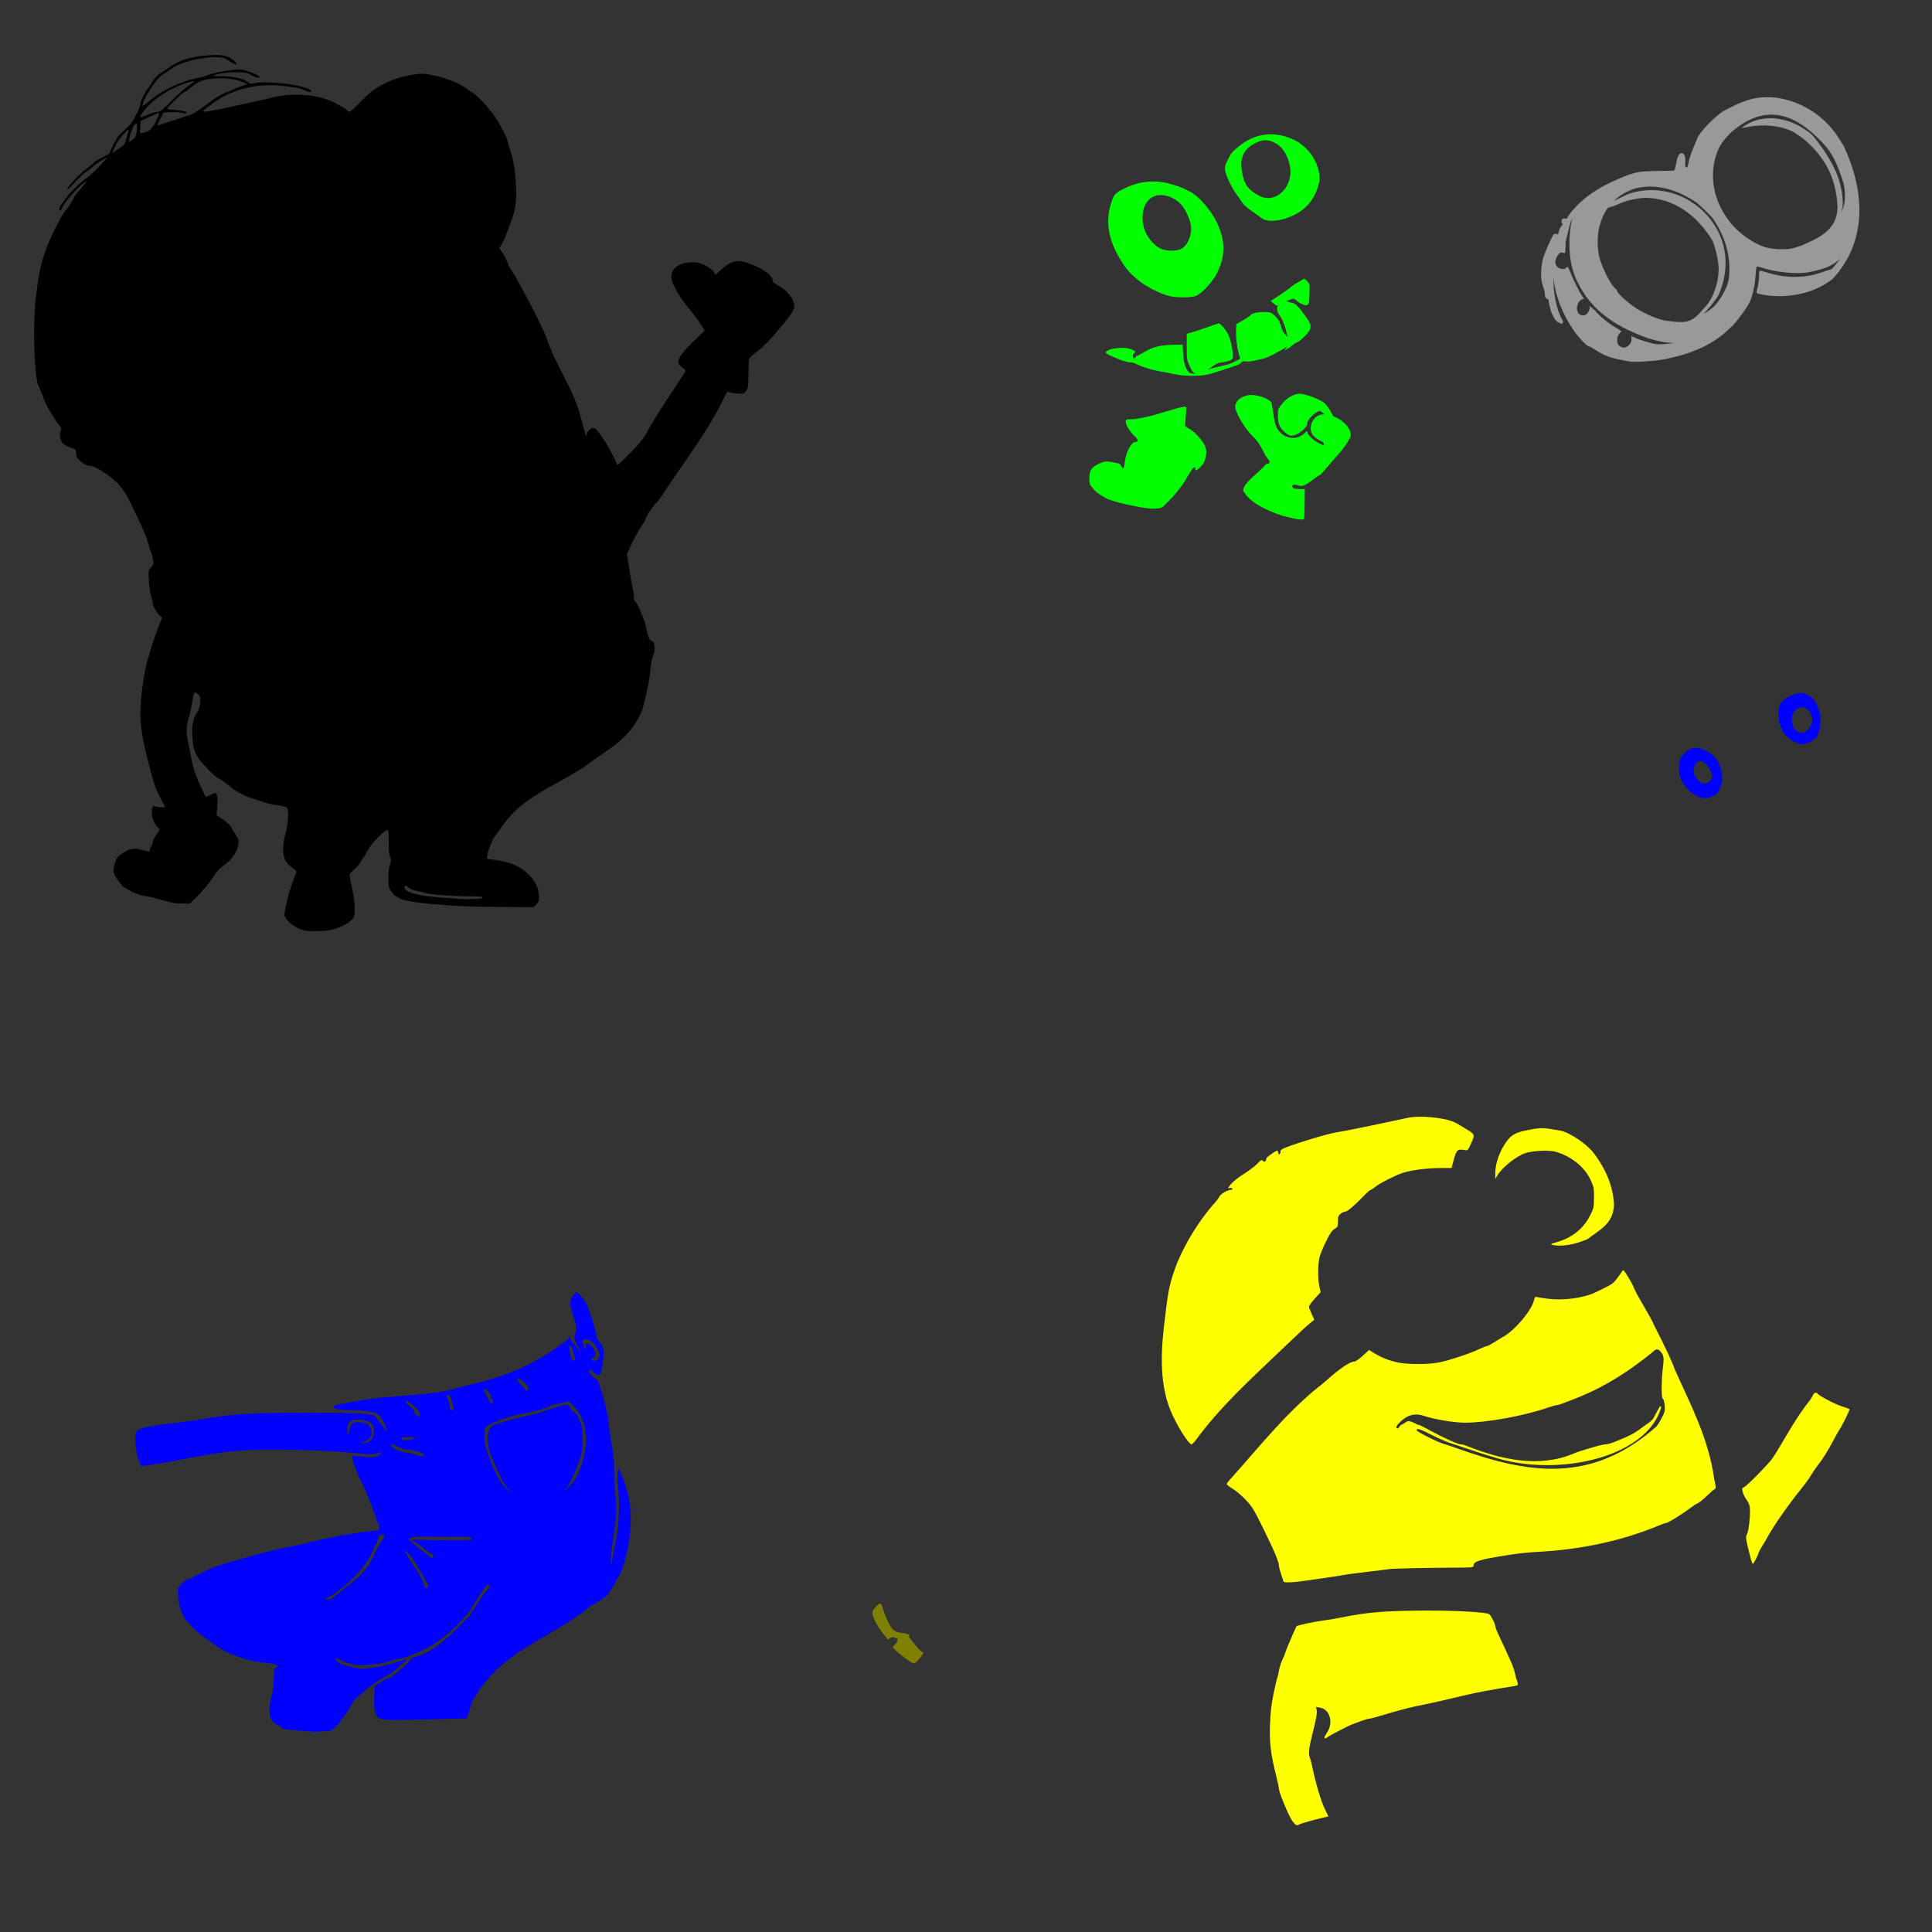
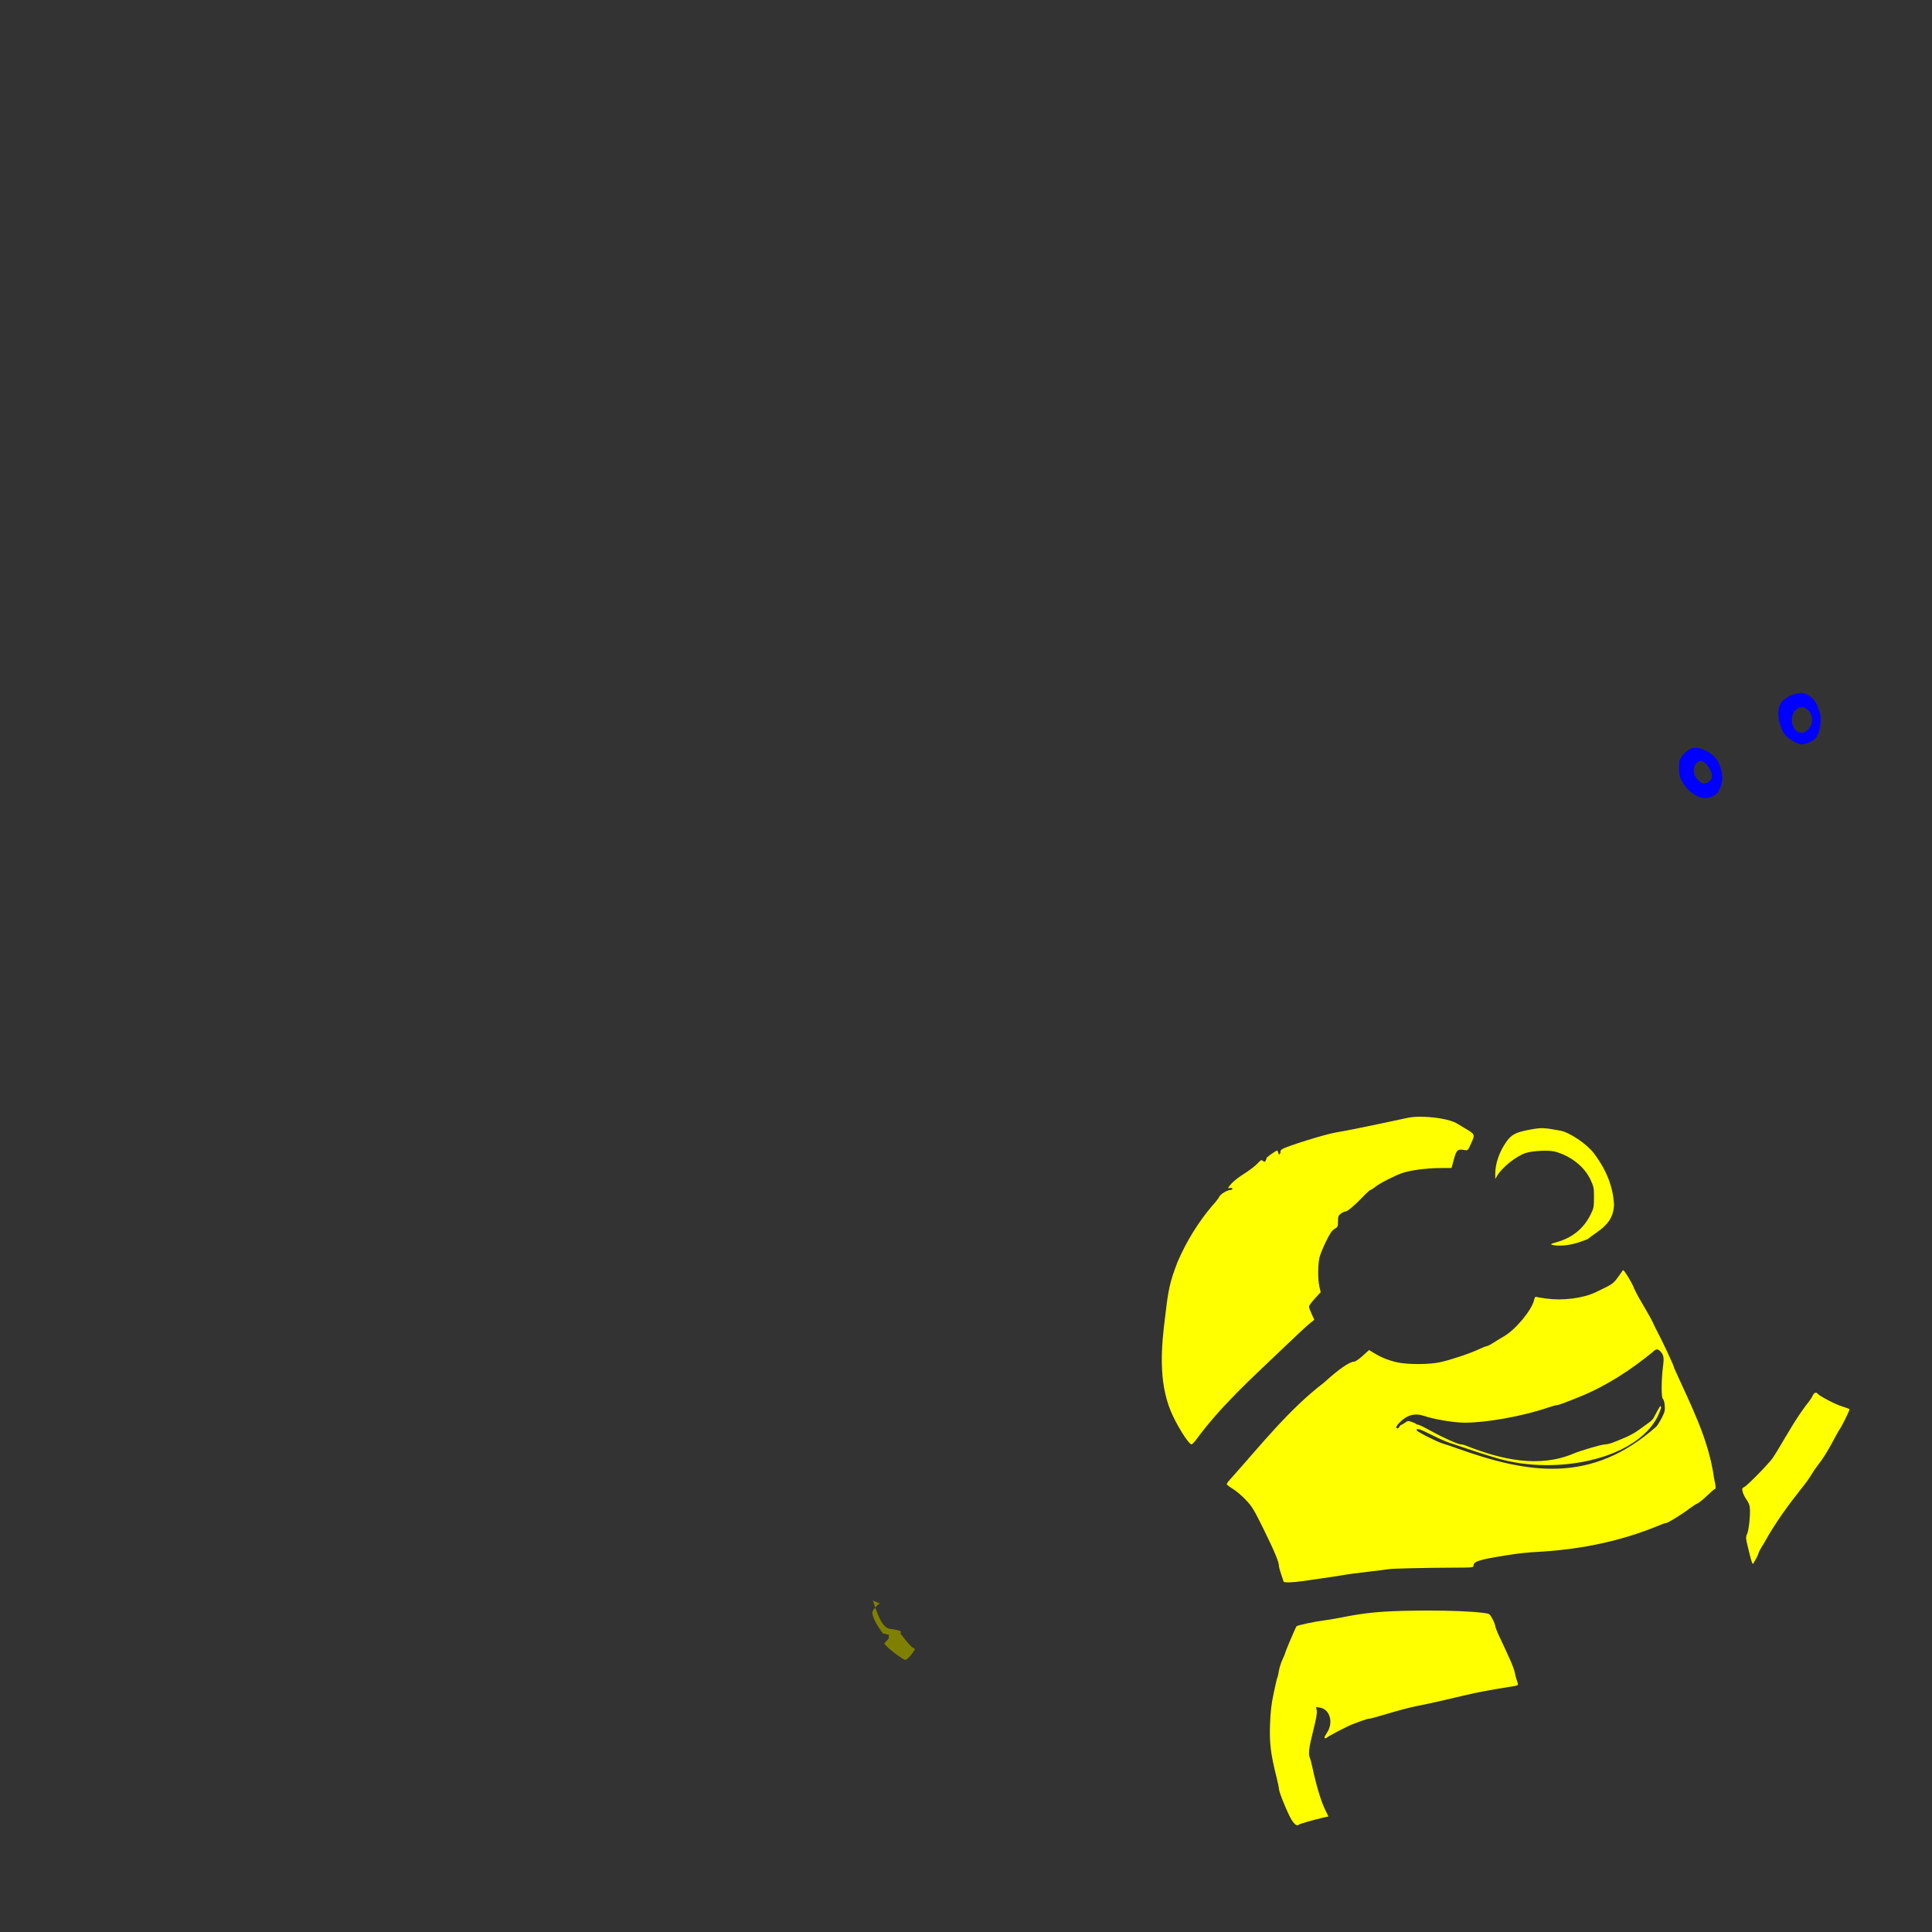
<svg xmlns="http://www.w3.org/2000/svg" xmlns:ns1="http://www.inkscape.org/namespaces/inkscape" xmlns:ns2="http://sodipodi.sourceforge.net/DTD/sodipodi-0.dtd" width="1080" height="1080" id="svg2" version="1.1" ns1:version="0.47 r22583" ns2:docname="Minion2.svg">
  <rect width="100%" height="100%" fill="#333333" stroke="none" />
  <defs id="defs4">
    <ns1:perspective ns2:type="inkscape:persp3d" ns1:vp_x="0 : 526.18109 : 1" ns1:vp_y="0 : 1000 : 0" ns1:vp_z="744.09448 : 526.18109 : 1" ns1:persp3d-origin="372.04724 : 350.78739 : 1" id="perspective10" />
    <ns1:perspective id="perspective2820" ns1:persp3d-origin="0.5 : 0.33333333 : 1" ns1:vp_z="1 : 0.5 : 1" ns1:vp_y="0 : 1000 : 0" ns1:vp_x="0 : 0.5 : 1" ns2:type="inkscape:persp3d" />
    <ns1:perspective id="perspective2984" ns1:persp3d-origin="0.5 : 0.33333333 : 1" ns1:vp_z="1 : 0.5 : 1" ns1:vp_y="0 : 1000 : 0" ns1:vp_x="0 : 0.5 : 1" ns2:type="inkscape:persp3d" />
    <ns1:perspective id="perspective3026" ns1:persp3d-origin="0.5 : 0.33333333 : 1" ns1:vp_z="1 : 0.5 : 1" ns1:vp_y="0 : 1000 : 0" ns1:vp_x="0 : 0.5 : 1" ns2:type="inkscape:persp3d" />
    <ns1:perspective id="perspective3050" ns1:persp3d-origin="0.5 : 0.33333333 : 1" ns1:vp_z="1 : 0.5 : 1" ns1:vp_y="0 : 1000 : 0" ns1:vp_x="0 : 0.5 : 1" ns2:type="inkscape:persp3d" />
    <ns1:perspective id="perspective3966" ns1:persp3d-origin="0.5 : 0.33333333 : 1" ns1:vp_z="1 : 0.5 : 1" ns1:vp_y="0 : 1000 : 0" ns1:vp_x="0 : 0.5 : 1" ns2:type="inkscape:persp3d" />
    <ns1:perspective id="perspective3999" ns1:persp3d-origin="0.5 : 0.33333333 : 1" ns1:vp_z="1 : 0.5 : 1" ns1:vp_y="0 : 1000 : 0" ns1:vp_x="0 : 0.5 : 1" ns2:type="inkscape:persp3d" />
    <ns1:perspective id="perspective4148" ns1:persp3d-origin="0.5 : 0.33333333 : 1" ns1:vp_z="1 : 0.5 : 1" ns1:vp_y="0 : 1000 : 0" ns1:vp_x="0 : 0.5 : 1" ns2:type="inkscape:persp3d" />
    <ns1:perspective id="perspective4908" ns1:persp3d-origin="0.5 : 0.33333333 : 1" ns1:vp_z="1 : 0.5 : 1" ns1:vp_y="0 : 1000 : 0" ns1:vp_x="0 : 0.5 : 1" ns2:type="inkscape:persp3d" />
    <ns1:perspective id="perspective4908-9" ns1:persp3d-origin="0.5 : 0.33333333 : 1" ns1:vp_z="1 : 0.5 : 1" ns1:vp_y="0 : 1000 : 0" ns1:vp_x="0 : 0.5 : 1" ns2:type="inkscape:persp3d" />
    <ns1:perspective id="perspective4941" ns1:persp3d-origin="0.5 : 0.33333333 : 1" ns1:vp_z="1 : 0.5 : 1" ns1:vp_y="0 : 1000 : 0" ns1:vp_x="0 : 0.5 : 1" ns2:type="inkscape:persp3d" />
    <ns1:perspective id="perspective4963" ns1:persp3d-origin="0.5 : 0.33333333 : 1" ns1:vp_z="1 : 0.5 : 1" ns1:vp_y="0 : 1000 : 0" ns1:vp_x="0 : 0.5 : 1" ns2:type="inkscape:persp3d" />
    <ns1:perspective id="perspective4985" ns1:persp3d-origin="0.5 : 0.33333333 : 1" ns1:vp_z="1 : 0.5 : 1" ns1:vp_y="0 : 1000 : 0" ns1:vp_x="0 : 0.5 : 1" ns2:type="inkscape:persp3d" />
    <ns1:perspective id="perspective4985-2" ns1:persp3d-origin="0.5 : 0.33333333 : 1" ns1:vp_z="1 : 0.5 : 1" ns1:vp_y="0 : 1000 : 0" ns1:vp_x="0 : 0.5 : 1" ns2:type="inkscape:persp3d" />
    <ns1:perspective id="perspective4985-4" ns1:persp3d-origin="0.5 : 0.33333333 : 1" ns1:vp_z="1 : 0.5 : 1" ns1:vp_y="0 : 1000 : 0" ns1:vp_x="0 : 0.5 : 1" ns2:type="inkscape:persp3d" />
    <ns1:perspective id="perspective4985-5" ns1:persp3d-origin="0.5 : 0.33333333 : 1" ns1:vp_z="1 : 0.5 : 1" ns1:vp_y="0 : 1000 : 0" ns1:vp_x="0 : 0.5 : 1" ns2:type="inkscape:persp3d" />
    <ns1:perspective id="perspective5159" ns1:persp3d-origin="0.5 : 0.33333333 : 1" ns1:vp_z="1 : 0.5 : 1" ns1:vp_y="0 : 1000 : 0" ns1:vp_x="0 : 0.5 : 1" ns2:type="inkscape:persp3d" />
    <ns1:perspective id="perspective5177" ns1:persp3d-origin="0.5 : 0.33333333 : 1" ns1:vp_z="1 : 0.5 : 1" ns1:vp_y="0 : 1000 : 0" ns1:vp_x="0 : 0.5 : 1" ns2:type="inkscape:persp3d" />
    <ns1:perspective id="perspective5657" ns1:persp3d-origin="0.5 : 0.33333333 : 1" ns1:vp_z="1 : 0.5 : 1" ns1:vp_y="0 : 1000 : 0" ns1:vp_x="0 : 0.5 : 1" ns2:type="inkscape:persp3d" />
    <ns1:perspective id="perspective5680" ns1:persp3d-origin="0.5 : 0.33333333 : 1" ns1:vp_z="1 : 0.5 : 1" ns1:vp_y="0 : 1000 : 0" ns1:vp_x="0 : 0.5 : 1" ns2:type="inkscape:persp3d" />
    <ns1:perspective id="perspective5694" ns1:persp3d-origin="0.5 : 0.33333333 : 1" ns1:vp_z="1 : 0.5 : 1" ns1:vp_y="0 : 1000 : 0" ns1:vp_x="0 : 0.5 : 1" ns2:type="inkscape:persp3d" />
    <ns1:perspective id="perspective5708" ns1:persp3d-origin="0.5 : 0.33333333 : 1" ns1:vp_z="1 : 0.5 : 1" ns1:vp_y="0 : 1000 : 0" ns1:vp_x="0 : 0.5 : 1" ns2:type="inkscape:persp3d" />
    <ns1:perspective id="perspective5729" ns1:persp3d-origin="0.5 : 0.33333333 : 1" ns1:vp_z="1 : 0.5 : 1" ns1:vp_y="0 : 1000 : 0" ns1:vp_x="0 : 0.5 : 1" ns2:type="inkscape:persp3d" />
    <ns1:perspective id="perspective5775" ns1:persp3d-origin="0.5 : 0.33333333 : 1" ns1:vp_z="1 : 0.5 : 1" ns1:vp_y="0 : 1000 : 0" ns1:vp_x="0 : 0.5 : 1" ns2:type="inkscape:persp3d" />
    <ns1:perspective id="perspective6015" ns1:persp3d-origin="0.5 : 0.33333333 : 1" ns1:vp_z="1 : 0.5 : 1" ns1:vp_y="0 : 1000 : 0" ns1:vp_x="0 : 0.5 : 1" ns2:type="inkscape:persp3d" />
    <ns1:perspective id="perspective6158" ns1:persp3d-origin="0.5 : 0.33333333 : 1" ns1:vp_z="1 : 0.5 : 1" ns1:vp_y="0 : 1000 : 0" ns1:vp_x="0 : 0.5 : 1" ns2:type="inkscape:persp3d" />
    <ns1:perspective id="perspective6172" ns1:persp3d-origin="0.5 : 0.33333333 : 1" ns1:vp_z="1 : 0.5 : 1" ns1:vp_y="0 : 1000 : 0" ns1:vp_x="0 : 0.5 : 1" ns2:type="inkscape:persp3d" />
  </defs>
  <ns2:namedview id="base" pagecolor="#ffffff" bordercolor="#666666" borderopacity="1.0" ns1:pageopacity="0.0" ns1:pageshadow="2" ns1:zoom="0.24650528" ns1:cx="879.61748" ns1:cy="-27.389961" ns1:document-units="px" ns1:current-layer="layer1" showgrid="false" units="in" ns1:window-width="1280" ns1:window-height="1005" ns1:window-x="-4" ns1:window-y="-4" ns1:window-maximized="1" />
  <g ns1:label="Layer 1" ns1:groupmode="layer" id="layer1" transform="translate(0,27.638)">
-     <path style="fill:#000000" d="m 121.313,3.131 c -1.394,-0.011 -3.014,0.059 -4.935,0.181 -9.513,0.605 -16.554,2.828 -22.29,7.05 -1.918,1.412 -3.68,2.567 -3.905,2.567 -0.584,0 -4.791,4.191 -4.791,4.772 0,0.267 -1.066,1.925 -2.368,3.688 -2.718,3.68 -4.304,7.026 -4.899,10.34 -0.228,1.273 -0.908,3.006 -1.5,3.851 -0.593,0.845 -1.522,2.583 -2.079,3.851 -0.623,1.418 -2.519,3.572 -4.935,5.622 -3.362,2.853 -4.264,4.057 -6.273,8.334 l -2.35,4.989 -4.284,2.205 c -2.356,1.213 -4.284,2.414 -4.284,2.657 0,0.243 -1.757,1.747 -3.905,3.344 -4.184,3.112 -11.534,10.936 -10.883,11.588 0.217,0.217 2.369,-1.763 4.772,-4.393 2.404,-2.63 5.056,-5.129 5.893,-5.568 0.837,-0.439 2.482,-1.668 3.67,-2.73 1.188,-1.061 3.531,-2.685 5.206,-3.616 l 3.055,-1.699 -2.549,2.856 c -4.089,4.568 -6.494,6.835 -9.888,9.346 -1.75,1.295 -3.832,3.033 -4.628,3.869 -0.795,0.835 -1.931,1.966 -2.513,2.513 -2.016,1.892 -6.713,8.059 -7.285,9.563 -0.865,2.276 0.328,2.477 1.392,0.235 1.804,-3.801 8.273,-11.071 13.269,-14.896 1.265,-0.968 -1.935,3.336 -4.736,6.363 -1.022,1.105 -1.862,2.29 -1.862,2.621 0,0.652 -3.951,6.745 -4.7,7.249 -1.045,0.704 -6.296,10.585 -9.057,17.047 -4.311,10.091 -5.925,16.843 -7.629,31.817 -1.855,16.305 -0.831,46.329 1.699,49.75 0.235,0.318 1.151,2.531 2.043,4.917 1.673,4.477 2.491,6.14 4.935,10.142 2.382,3.899 2.525,4.113 4.212,6.237 1.401,1.764 1.544,2.232 0.958,3.326 -0.806,1.506 -0.394,4.754 0.85,6.653 0.514,0.784 2.337,1.885 4.357,2.621 3.39,1.236 3.489,1.316 3.489,3.381 0,1.695 0.434,2.537 2.169,4.194 2.02,1.929 2.913,2.309 7.303,3.182 2.236,0.444 9.471,5.306 12.98,8.713 2.951,2.866 5.94,7.242 8.008,11.714 0.662,1.432 2.891,6.117 4.953,10.413 2.062,4.295 4.234,9.632 4.809,11.859 0.575,2.227 1.233,4.31 1.464,4.628 0.231,0.318 0.721,2.098 1.103,3.959 0.682,3.325 0.674,3.416 -0.886,5.044 -1.575,1.644 -1.583,1.702 -1.247,7.629 0.186,3.285 0.735,7.131 1.229,8.551 0.494,1.42 0.899,3.119 0.904,3.76 0.012,1.676 2.171,5.556 3.869,6.978 l 1.446,1.229 -1.989,4.845 c -1.098,2.671 -2.818,7.596 -3.814,10.937 -0.997,3.341 -2.056,6.855 -2.35,7.81 -2.049,6.651 -4.085,21.787 -4.086,30.37 -1.1e-4,6.793 1.593,16.204 4.628,27.478 0.685,2.545 1.612,6.037 2.061,7.755 1.261,4.83 3,9.174 5.188,12.907 1.099,1.875 2.007,3.528 2.007,3.67 0,0.497 -4.926,0.236 -5.785,-0.307 -1.076,-0.68 -1.642,0.512 -1.699,3.616 -0.049,2.634 0.99,5.296 3.019,7.701 l 1.5,1.772 -1.989,2.802 c -1.096,1.542 -1.989,3.371 -1.989,4.049 0,0.679 -0.383,1.732 -0.85,2.35 -0.467,0.618 -0.858,1.576 -0.868,2.133 -0.01,0.557 -0.083,1.018 -0.163,1.012 -0.08,-0.006 -1.576,-0.398 -3.326,-0.868 -5.581,-1.498 -7.75,-1.104 -12.564,2.314 -1.929,1.369 -2.621,2.358 -3.326,4.718 -1.129,3.782 -1.109,5.018 0.072,7.303 1.137,2.199 4.87,6.779 5.532,6.779 0.257,0 1.453,0.616 2.639,1.356 2.42,1.509 7.493,3.272 9.4,3.272 0.69,0 3.374,0.607 5.966,1.356 7.882,2.278 10.055,2.694 14.263,2.694 l 4.049,0 3.905,-3.851 c 3.596,-3.549 7.732,-8.744 10.63,-13.341 0.646,-1.025 2.774,-3.005 4.736,-4.411 4.177,-2.993 7.333,-7.698 7.773,-11.606 0.249,-2.212 0.011,-2.954 -1.808,-5.694 -1.151,-1.735 -2.097,-3.349 -2.097,-3.579 0,-0.731 -3.107,-3.55 -5.731,-5.206 l -2.531,-1.591 0.398,-5.152 c 0.396,-5.241 -0.185,-7.85 -1.591,-7.267 -0.373,0.155 -1.617,0.694 -2.784,1.193 l -2.133,0.904 -2.007,-4.194 c -3.046,-6.348 -5.046,-11.765 -5.586,-15.077 -0.268,-1.643 -1.156,-6.141 -1.97,-9.997 -1.585,-7.501 -1.53,-9.338 0.488,-16.414 0.499,-1.75 1.163,-4.874 1.482,-6.942 0.981,-6.344 1.302,-6.761 3.507,-4.556 1.029,1.029 1.195,1.741 0.994,4.519 -0.153,2.119 -0.682,3.909 -1.464,5.007 -2.35,3.3 -3.217,7.273 -2.929,13.396 0.29,6.161 1.201,9.341 3.724,13.052 1.792,2.636 9.969,10.81 10.81,10.81 0.576,0 6.121,3.863 7.032,4.899 1.251,1.422 7.964,5.15 10.557,5.857 1.507,0.411 4.57,1.423 6.797,2.242 2.227,0.819 6.132,1.735 8.677,2.043 3.283,0.397 4.851,0.866 5.387,1.591 1.085,1.466 0.566,9.266 -0.958,14.607 -1.597,5.595 -1.654,11.418 -0.145,14.336 1.12,2.166 2.22,3.301 4.935,5.08 1.781,1.167 1.785,1.373 0.343,4.538 -2.37,5.202 -6.056,19.515 -5.55,21.53 0.802,3.195 6.276,7.25 11.317,8.388 1.114,0.251 4.758,0.363 8.099,0.253 4.68,-0.154 6.972,-0.533 9.997,-1.645 4.58,-1.683 8.034,-3.915 9.093,-5.893 1.135,-2.122 0.9,-8.57 -0.56,-15.348 -0.72,-3.341 -1.442,-6.736 -1.591,-7.556 -0.221,-1.217 0.267,-1.967 2.603,-4.067 1.574,-1.415 3.32,-3.486 3.887,-4.592 0.567,-1.106 1.219,-2.137 1.446,-2.296 0.227,-0.159 1.293,-1.927 2.368,-3.941 1.193,-2.233 3.386,-5.004 5.64,-7.104 6.093,-5.676 5.875,-5.772 5.875,2.278 0,4.626 0.265,7.528 0.813,8.84 0.711,1.702 0.707,2.218 -0.054,3.977 -0.555,1.281 -0.892,3.973 -0.922,7.34 -0.042,4.853 0.094,5.503 1.537,7.683 0.868,1.312 2.007,2.553 2.549,2.748 0.542,0.195 1.651,0.816 2.459,1.374 1.513,1.046 7.002,2.051 15.601,2.856 15.367,1.439 22.217,1.761 39.644,1.88 l 19.271,0.127 1.428,-1.338 c 1.78,-1.672 2.123,-3.343 1.446,-7.068 -1.293,-7.115 -7.793,-13.592 -16.378,-16.324 -1.591,-0.506 -5.047,-1.246 -7.683,-1.645 l -4.791,-0.723 0.38,-2.657 c 0.369,-2.564 2.709,-8.291 3.959,-9.69 0.338,-0.379 1.197,-1.55 1.916,-2.603 3.901,-5.708 6.754,-9.21 9.78,-12.004 11.937,-10.991 26.017,-15.955 39.319,-25.056 12.31,-9.509 24.023,-14.026 31.003,-30.063 0.55,-1.227 1.414,-4.234 1.934,-6.689 0.521,-2.455 1.332,-6.027 1.79,-7.936 0.457,-1.909 1.042,-5.948 1.302,-8.985 0.259,-3.037 0.898,-6.438 1.428,-7.556 1.699,-3.58 1.075,-8.623 -1.067,-8.623 -0.782,0 -2.258,-4.104 -2.965,-8.225 -0.179,-1.044 -0.556,-2.419 -0.832,-3.055 -0.276,-0.636 -1.32,-3.185 -2.332,-5.676 -1.012,-2.491 -2.202,-4.677 -2.639,-4.845 -0.492,-0.189 -0.801,-1.211 -0.813,-2.694 -0.012,-1.318 -0.403,-3.966 -0.868,-5.875 -0.465,-1.909 -0.996,-4.772 -1.175,-6.363 -0.179,-1.591 -0.715,-4.913 -1.193,-7.376 -0.784,-4.033 -0.779,-4.604 0.036,-5.767 0.498,-0.71 0.904,-1.612 0.904,-2.007 0,-0.998 6.226,-12.351 7.575,-13.811 0.606,-0.657 1.103,-1.588 1.103,-2.061 0,-1.229 4.058,-7.278 6.942,-10.34 1.348,-1.432 2.911,-3.601 3.471,-4.827 11.854,-17.865 25.095,-34.817 34.329,-54.305 0.837,-1.941 1.077,-2.104 2.332,-1.627 0.768,0.292 2.879,0.604 4.7,0.705 3.045,0.168 3.415,0.055 4.538,-1.428 1.075,-1.42 1.233,-2.489 1.338,-8.966 0.066,-4.045 0.156,-7.878 0.199,-8.515 0.047,-0.688 1.49,-2.211 3.561,-3.76 4.213,-3.151 7.589,-6.573 13.92,-14.082 6.093,-7.228 7.972,-10.047 7.972,-11.985 0,-4.053 -3.982,-9.142 -9.238,-11.805 -1.996,-1.011 -2.91,-1.831 -2.91,-2.603 0,-2.908 -5.266,-6.719 -13.305,-9.635 -6.486,-2.353 -9.92,-1.535 -15.619,3.724 -3.139,2.897 -3.184,2.902 -3.652,1.537 -0.546,-1.595 -5.03,-4.516 -8.298,-5.423 -5.381,-1.349 -14.792,0.009 -15.655,6.616 -0.239,2.528 0.021,3.423 2.169,7.502 3.988,8.232 9.744,12.954 14.607,20.753 l 1.79,2.838 -5.459,5.261 c -6.3,6.08 -9.232,9.873 -9.22,11.931 0.011,1.768 0.394,2.344 2.477,3.67 1.26,0.802 1.548,1.308 1.247,2.296 -7.625,11.899 -15.93,23.551 -22.687,36.047 -1.24,2.47 -13.563,15.378 -15.276,15.999 -0.652,-2.986 -8.549,-17.242 -12.166,-20.319 -1.488,-0.971 -3.622,0.094 -4.519,2.26 l -0.777,1.862 -0.687,-2.531 c -0.387,-1.396 -1.397,-5.022 -2.242,-8.045 -3.945,-15.649 -13.995,-28.923 -19.054,-44.091 -0.922,-3.763 -17.016,-34.781 -19.831,-38.216 -0.729,-0.889 -1.602,-2.633 -1.934,-3.869 -0.333,-1.235 -1.511,-3.592 -2.621,-5.242 l -2.025,-3.001 1.103,-1.826 c 1.76,-2.92 6.326,-14.88 7.34,-19.216 1.972,-8.434 0.705,-25.416 -2.567,-34.366 -0.64,-1.75 -1.302,-4.097 -1.482,-5.224 -0.31,-1.943 -7.133,-14.082 -8.605,-15.312 -0.381,-0.318 -1.464,-1.62 -2.404,-2.892 -1.998,-2.704 -7.855,-8.344 -8.695,-8.37 -0.318,-0.01 -1.359,-0.694 -2.314,-1.519 -3.409,-2.946 -11.887,-6.489 -18.765,-7.846 -5.903,-1.165 -6.936,-1.225 -11.407,-0.578 -6.747,0.976 -12.883,3.04 -18.71,6.273 -3.796,2.106 -6.326,4.133 -11.082,8.93 -6.018,6.071 -6.181,6.198 -7.177,5.098 -0.561,-0.619 -1.689,-1.48 -2.513,-1.916 -0.824,-0.436 -2.978,-1.613 -4.791,-2.621 -1.909,-1.061 -5.803,-2.419 -9.256,-3.218 -7.43,-1.72 -17.833,-1.668 -24.766,0.127 -2.386,0.618 -5.77,1.413 -7.52,1.772 -1.75,0.359 -9.224,1.993 -16.613,3.616 -7.39,1.623 -14.028,2.85 -14.751,2.748 -1.108,-0.157 -0.636,-0.694 3.019,-3.417 5.641,-4.202 9.712,-6.438 15.004,-8.28 8.572,-2.982 17.111,-3.82 26.936,-2.621 7.301,0.891 8.515,1.152 11.208,2.332 2.893,1.267 3.543,1.348 3.543,0.488 0,-2.82 -23.42,-6.14 -31.509,-4.465 -2.085,0.432 -2.915,0.42 -3.073,-0.054 -0.12,-0.359 -0.504,-0.651 -0.85,-0.651 -0.346,0 -1.072,-0.4 -1.609,-0.886 -1.307,-1.183 -8.841,-2.429 -14.137,-2.35 -2.355,0.035 -3.973,-0.11 -3.597,-0.307 1.947,-1.024 7.694,-1.842 12.853,-1.844 5.249,-0.002 6.063,0.142 8.442,1.537 2.625,1.539 4.556,1.982 4.556,1.048 0,-1.012 -8.223,-4.146 -10.919,-4.158 -4.383,-0.02 -14.574,1.785 -18.295,3.236 -1.909,0.744 -4.772,1.516 -6.363,1.717 -9.081,2.117 -18.363,6.422 -25.634,12.401 -2.289,1.975 -4.158,3.343 -4.158,3.037 0,-1.603 1.988,-5.731 4.881,-10.123 2.895,-4.396 5.431,-7.018 8.533,-8.804 0.552,-0.318 2.056,-1.313 3.326,-2.224 4.909,-3.517 17.493,-6.508 25.489,-6.056 3.205,0.181 4.233,0.512 6.363,2.079 4.205,3.093 5.761,2.264 1.663,-0.886 -2.212,-1.7 -4.37,-2.388 -8.551,-2.422 l 4.6e-4,-2.9e-5 z m 1.645,12.98 c 4.835,-0.021 9.668,0.744 12.763,2.115 l 2.603,1.139 -3.76,1.356 c -2.068,0.739 -4.541,1.749 -5.496,2.26 -0.955,0.511 -2.057,0.938 -2.44,0.94 -0.772,0.004 -5.944,2.952 -8.243,4.7 -5.157,3.922 -9.667,6.991 -11.299,7.683 -0.318,0.135 -4.654,1.564 -9.635,3.182 -4.982,1.618 -9.23,2.947 -9.437,2.947 -0.206,0 0.485,-1.627 1.537,-3.616 l 1.916,-3.616 4.772,-0.163 c 2.67,-0.094 5.272,0.1 5.929,0.452 0.646,0.346 1.473,0.453 1.826,0.235 1.204,-0.744 -1.269,-1.506 -5.929,-1.826 -2.516,-0.172 -4.574,-0.514 -4.574,-0.759 0,-0.728 8.625,-9.22 9.364,-9.22 0.373,0 1.874,-0.996 3.326,-2.205 4.654,-3.876 6.386,-4.632 12.004,-5.315 1.548,-0.188 3.161,-0.282 4.772,-0.289 z m -14.607,1.591 c 0.543,0.047 -0.304,0.714 -3.254,2.838 -2.364,1.702 -6.788,5.629 -9.834,8.731 -4.685,4.771 -5.815,5.64 -7.358,5.64 -1.003,0 -3.542,0.776 -5.64,1.717 -3.67,1.646 -3.814,1.662 -3.814,0.524 5.821,-9.454 18.119,-16.564 28.924,-19.325 0.463,-0.089 0.795,-0.142 0.976,-0.127 z m -19.596,17.788 c 0.882,0 -2.393,6.895 -4.158,8.75 -0.793,0.834 -2.048,1.651 -2.784,1.826 -0.736,0.174 -1.858,0.485 -2.495,0.687 -1.085,0.344 -1.144,0.15 -0.958,-3.182 l 0.199,-3.561 4.772,-2.26 c 2.63,-1.244 5.074,-2.26 5.423,-2.26 z M 76.282,41.528 c 0.491,-0.082 0.457,0.613 0.271,3.182 -0.171,2.364 -0.606,3.91 -1.338,4.718 -0.6,0.663 -1.576,1.472 -2.169,1.79 -0.998,0.534 -1.046,0.389 -0.669,-1.844 0.224,-1.327 0.768,-3.092 1.211,-3.941 0.443,-0.849 0.812,-1.873 0.813,-2.26 0.002,-0.387 0.548,-0.983 1.211,-1.338 0.293,-0.157 0.505,-0.28 0.669,-0.307 z m -4.574,3.344 c 0.06,-0.012 0.114,-0.012 0.145,0.018 0.136,0.136 -0.143,1.4 -0.615,2.802 -0.471,1.402 -0.991,3.245 -1.157,4.086 -0.207,1.052 -1.249,2.127 -3.344,3.453 -1.673,1.058 -3.248,2.184 -3.507,2.513 -1.008,1.276 0.398,-2.44 1.989,-5.261 1.546,-2.741 5.589,-7.435 6.49,-7.611 l 0,3e-5 z M 226.579,467.527 c 0.39,-0.006 1,0.285 1.735,0.904 0.973,0.818 3.104,1.699 5.026,2.079 1.833,0.362 4.107,0.886 5.062,1.175 2.6,0.786 15.654,1.717 24.134,1.717 5.73,0 7.433,0.169 7.249,0.723 -0.169,0.508 -2.143,0.768 -6.616,0.868 -3.501,0.078 -6.476,0.032 -6.616,-0.108 -0.14,-0.14 -3.368,-0.411 -7.177,-0.597 -13.311,-0.647 -22.052,-2.653 -23.067,-5.297 -0.367,-0.955 -0.23,-1.458 0.271,-1.464 z" id="path6808" ns2:nodetypes="cssssssssscccsssssscccssssssssssssssssssssssssssssssscccssssssssscccsssssssssssscccssssscccscccssssssssssssssssssssssssssssssssssssssscccsscccsscccssssssssssssssssssccsssssssssssssccccccsscccccccccsscccsssssssssssssssssssssssssssssssssssccssssssscccccsssssscccssssssscccssssccccssccccccsssssscccsssssccscssssssscsc" />
-     <path style="fill:#0000ff" d="m 322.078,694.744 c -0.388,0 -1.37,1.195 -2.187,2.657 -1.644,2.942 -1.544,4.228 0.813,11.226 1.355,4.022 1.813,7.586 1.085,8.478 -0.297,0.364 -0.596,1.926 -0.651,3.471 -0.055,1.546 3.098,5.43 3.453,7.665 -1.185,-2.19 -5.622,-6.202 -5.622,-7.068 l 0,-1.645 -2.694,2.35 c -1.477,1.3 -2.913,2.368 -3.2,2.368 -14.671,10.906 -30.087,17.265 -48.195,21.711 -2.545,0.537 -6.71,1.562 -9.256,2.296 -8.174,2.357 -13.857,3.122 -37.312,4.935 -7.95,0.615 -12.007,1.147 -21.982,2.929 -8.579,1.532 -9.495,1.808 -9.708,2.911 -0.21,1.089 3.301,1.637 10.575,1.663 6.333,0.023 12.445,0.981 14.082,2.187 0.749,0.552 2.183,2.556 3.182,4.465 1.124,2.15 1.575,3.424 1.735,5.242 -2.101,-2.72 -4.169,-5.188 -6.146,-7.99 -1.421,-2.064 -6.844,-2.418 -38.596,-2.44 -33.603,-0.024 -41.025,0.475 -62.765,4.212 -1.909,0.328 -6.074,0.897 -9.256,1.265 -19.493,2.255 -23.14,3.249 -23.718,6.472 -0.483,2.691 0.526,11.401 1.591,13.793 0.489,1.1 1.051,2.5 1.247,3.091 0.395,1.189 -0.127,1.204 10.178,-0.488 3.341,-0.549 10.63,-1.864 16.198,-2.929 23.021,-4.401 31.512,-5.105 57.559,-4.736 16.103,0.228 31.184,1.109 41.651,2.422 3.029,0.38 7.147,0.104 9.798,-1.808 -2.351,4.173 -7.005,3.786 -11.118,3.236 -5.751,-0.742 -5.911,-0.716 -5.911,0.813 0,1.315 4.116,12.03 5.116,13.323 1.185,1.532 6.287,14.144 7.99,19.741 0.484,1.591 1.121,3.151 1.41,3.453 0.632,0.661 0.705,3.77 0.09,3.832 -0.239,0.024 -1.605,0.164 -3.037,0.307 -6.625,0.664 -17.183,2.289 -21.982,3.399 -2.068,0.478 -5.843,1.259 -8.388,1.735 -2.545,0.477 -5.279,1.124 -6.074,1.428 -0.795,0.305 -2.748,0.8 -4.339,1.103 -9.721,1.848 -21.214,4.534 -27.478,6.418 -3.977,1.196 -9.053,2.632 -11.28,3.182 -5.464,1.35 -13.448,4.505 -19.162,7.593 -2.588,1.399 -5.08,2.549 -5.532,2.549 -0.451,0 -1.724,0.928 -2.82,2.061 -1.886,1.949 -1.989,2.268 -1.934,5.929 0.071,4.758 2.004,11.289 4.14,13.992 2.917,3.693 8.394,8.794 11.66,10.865 1.776,1.125 4.089,2.784 5.134,3.688 4.288,3.71 16.957,8.529 24.712,9.4 7.552,0.848 8.993,1.128 9.617,1.88 0.557,0.671 0.481,0.9 -0.434,1.139 -1.026,0.268 -1.15,0.862 -1.247,6.183 -0.071,3.893 -0.514,7.269 -1.284,9.943 -2.377,8.259 -1.064,14.482 3.362,15.962 1.056,0.353 2.049,0.984 2.205,1.392 0.353,0.919 3.149,1.371 11.1,1.826 3.396,0.194 6.313,0.484 6.472,0.633 0.159,0.148 1.591,0.116 3.182,-0.072 1.591,-0.188 3.829,-0.359 4.971,-0.362 1.657,-0.006 2.622,-0.517 4.772,-2.549 3.419,-3.96 6.684,-8.48 9.057,-13.215 0,-0.605 6.464,-6.525 10.449,-9.563 2.093,-1.596 5.217,-3.599 6.942,-4.465 3.203,-1.608 6.404,-3.952 10.865,-7.972 l 2.495,-2.26 -1.808,0.398 c -0.994,0.218 -3.802,1.038 -6.255,1.826 -2.453,0.788 -7.421,1.852 -11.027,2.368 -6.406,0.916 -6.688,0.92 -12.094,-0.307 -5.613,-1.274 -8.045,-2.387 -8.641,-3.941 -0.501,-1.305 0.27,-1.676 1.41,-0.687 1.317,1.143 5.447,2.647 9.093,3.308 4.141,0.751 18.313,-0.867 20.265,-2.314 0.318,-0.236 1.88,-0.602 3.471,-0.813 3.138,-0.418 4.989,-0.993 8.894,-2.73 13.209,-4.936 23.14,-13.669 31.943,-24.676 0.423,-0.844 1.724,-2.968 2.892,-4.718 1.168,-1.75 3.053,-4.667 4.194,-6.49 1.458,-2.329 2.344,-3.221 2.965,-2.983 1.112,0.427 1.142,1.734 0.054,2.151 -0.672,0.258 -5.418,7.118 -10.268,14.842 -8.487,8.633 -19.142,20.994 -32.106,23.718 -0.38,0 -1.031,0.7 -1.446,1.555 -0.85,1.751 -10.701,9.975 -12.04,10.051 -0.477,0.027 -2.415,1.022 -4.302,2.205 l -3.435,2.151 -0.235,5.948 c -0.311,7.561 0.467,10.752 2.983,12.058 2.102,1.091 6.414,1.152 31.943,0.47 l 16.848,-0.452 1.247,-3.832 c 0.686,-2.108 1.234,-4.126 1.229,-4.483 -0.008,-0.638 5.214,-8.934 6.544,-10.395 0.373,-0.41 1.468,-1.714 2.422,-2.911 15.529,-18.498 38.742,-25.494 57.414,-40.892 10.401,-6.614 8.828,-3.984 15.529,-16.017 0.114,0 0.724,-1.003 1.356,-2.242 1.741,-3.412 4.511,-14.145 5.242,-20.319 1.556,-13.141 0.339,-23.208 -4.067,-33.733 l -2.169,-5.188 -0.416,2.441 c -0.226,1.339 -0.098,5.467 0.289,9.183 0.824,7.908 0.502,18.175 -0.85,26.719 -0.552,3.489 -1.884,10.176 -3.127,16.668 -0.128,-2.416 -0.118,-4.989 0.09,-7.123 0.249,-2.545 0.978,-8.234 1.627,-12.654 1.316,-8.958 1.432,-13.696 0.524,-21.711 -0.339,-2.991 -0.583,-8.33 -0.542,-11.859 0.053,-4.596 -0.35,-8.863 -1.428,-15.041 -0.828,-4.743 -1.505,-9.559 -1.5,-10.702 0.017,-4.678 -5.235,-24.263 -6.761,-25.218 -2.217,-1.387 -4.23,-3.343 -4.23,-4.104 0,-0.167 -0.224,-0.613 -0.524,-1.157 0.815,-0.079 1.781,-0.118 2.296,0.506 1.8,2.183 3.557,2.748 4.411,1.428 0.668,-1.032 1.808,-7.758 1.862,-10.955 0.056,-3.289 -0.513,-4.887 -2.495,-7.014 -0.831,-0.891 -1.5,-2.29 -1.5,-3.109 0,-2.171 -4.281,-15.698 -5.821,-18.403 -1.603,-2.815 -4.571,-6.074 -5.532,-6.074 z m 5.478,26.267 c 3.662,-0.117 8.491,6.498 7.358,10.069 -0.39,1.228 -2.06,2.262 -3.236,2.007 -0.543,-0.118 -0.993,-0.489 -1.735,-1.627 1.171,0.689 2.419,0.181 2.91,-2.025 0,-1.944 -1.646,-4.525 -3.489,-5.477 -0.831,-0.429 -1.52,-0.701 -1.681,-0.669 -0.281,1.514 -0.267,2.899 -0.054,4.086 -0.121,-0.227 -0.195,-0.351 -0.325,-0.597 -2.311,-4.348 -2.25,-5.687 0.253,-5.767 z m -8.948,3.507 c 0.264,-0.016 0.594,0.239 0.832,0.687 0.943,1.775 2.353,7.011 1.989,7.376 -0.76,0.76 -1.874,0.264 -2.151,-0.958 -1.15,-5.063 -1.341,-6.559 -0.904,-6.996 0.069,-0.069 0.147,-0.103 0.235,-0.109 z m -28.816,18.548 c 1.967,0.438 7.884,5.787 4.881,6.634 -0.634,0 -1.157,-0.255 -1.157,-0.56 0,-0.306 -1.087,-1.624 -2.404,-2.929 -1.713,-1.696 -2.218,-2.536 -1.772,-2.983 0.112,-0.112 0.268,-0.175 0.452,-0.163 z m -18.656,6.056 c 1.166,0 3.29,2.517 3.29,3.905 0,0.677 0.26,1.394 0.578,1.591 0.722,0.447 0.767,2.603 0.054,2.603 -0.289,0 -1.46,-1.699 -2.603,-3.778 -2.348,-4.271 -2.371,-4.321 -1.32,-4.321 z m -20.211,2.892 c 0.663,0 1.623,2.703 2.495,7.086 0.233,1.172 0.081,1.591 -0.56,1.591 -0.48,0 -1.036,-0.401 -1.229,-0.904 -0.193,-0.503 -0.342,-1.479 -0.344,-2.169 0,-0.69 -0.394,-2.002 -0.868,-2.91 -0.904,-1.733 -0.73,-2.694 0.506,-2.694 z m -23.411,3.471 c 1.067,0 5.818,4.166 6.653,5.839 1.334,2.674 0.284,3.861 -1.591,1.79 -0.527,-0.582 -0.958,-1.444 -0.958,-1.916 0,-0.473 -1.165,-1.739 -2.585,-2.802 -2.278,-1.707 -2.906,-2.911 -1.519,-2.911 z m 90.37,0.09 3.109,3.182 c 4.349,4.419 6.759,11.154 6.707,18.801 -0.036,5.227 -2.415,14.443 -5.116,19.831 -1.388,2.769 -4.323,6.116 -7.629,8.966 4.033,-4.982 6.697,-11.344 8.786,-17.192 1.722,-5.136 1.869,-6.224 1.844,-12.564 -0.021,-5.422 -0.228,-7.322 -0.994,-8.677 -0.54,-0.955 -0.992,-2.014 -0.994,-2.35 -0.279,-3.205 -4.455,-3.942 -5.206,-6.616 0,-0.657 -0.395,-1.337 -0.868,-1.519 -7.591,1.271 -14.407,4.605 -21.982,6.183 -3.5,0.671 -8.706,1.961 -11.57,2.856 -2.863,0.895 -5.919,1.776 -6.779,1.97 -4.666,1.054 -5.47,7.93 -3.561,15.384 3.687,9.315 7.382,18.146 12.618,23.79 -7.403,-5.927 -11.112,-15.383 -14.173,-24.369 -1.608,-4.49 -1.799,-11.373 -0.362,-13.197 1.591,-2.019 12.949,-6.118 21.042,-7.593 7.047,-1.284 11.728,-2.602 14.462,-4.067 1.201,-0.644 2.859,-1.175 3.688,-1.175 0.829,0 2.748,-0.362 4.248,-0.814 l 2.73,-0.832 z m -118.697,10.34 c 0.303,-0.008 0.624,0 0.994,0 2.033,0.008 4.33,0.432 5.767,1.085 2.002,0.909 2.45,1.451 2.838,3.326 1.203,5.811 -1.394,8.84 -7.593,8.876 7.953,-2.615 6.71,-5.484 5.911,-8.243 -0.62,-2.141 -0.907,-2.393 -3.561,-3.091 -3.43,-0.902 -6.452,-0.498 -7.231,0.958 -0.571,1.539 -1.336,3.798 -1.717,5.947 -0.735,-2.281 -0.581,-5.01 0.524,-7.177 1.301,-1.301 1.945,-1.63 4.067,-1.681 z m 30.388,9.671 c 1.368,0 1.754,0.2 1.754,0.723 0,1.077 -6.308,1.603 -6.942,0.578 -0.576,-0.931 -0.365,-1.023 3.471,-1.247 0.697,-0.041 1.261,-0.054 1.717,-0.054 z m -10.738,4.176 c 0.567,-0.047 1.752,0.343 3.344,1.193 2.064,1.101 4.087,1.73 5.604,1.735 3.165,0.012 9.328,1.954 9.328,2.947 0,1.093 -1.424,1.192 -3.561,0.253 -1,-0.439 -3.692,-1.091 -5.984,-1.446 -4.264,-0.662 -6.692,-1.612 -8.334,-3.254 -0.907,-0.907 -0.965,-1.381 -0.398,-1.428 z m 135.654,35.577 c -0.085,0.045 -0.145,0.364 -0.145,0.886 0,0.795 0.129,1.121 0.289,0.723 0.161,-0.398 0.161,-1.048 0,-1.446 -0.04,-0.099 -0.074,-0.149 -0.108,-0.163 -0.013,-0.006 -0.024,-0.006 -0.036,0 z M 213.414,830.109 c 1.755,0 1.927,1.678 0.325,3.127 -0.602,0.544 -2.394,3.644 -3.995,6.888 -4.984,12.78 -13.435,16.402 -22.217,24.351 -1.527,1.485 -2.64,2.079 -3.923,2.079 -1.052,0 -1.655,-0.24 -1.446,-0.578 0.197,-0.318 0.727,-0.578 1.175,-0.578 9.821,-5.917 19.356,-14.554 24.567,-24.875 0.308,-1.114 1.077,-2.857 1.699,-3.869 0.622,-1.012 1.405,-2.899 1.754,-4.194 0.523,-1.944 0.885,-2.35 2.061,-2.35 z m 21.82,1.247 c 0.581,-0.006 1.182,4.6e-4 1.826,0.018 2.888,0.084 9.927,0.105 15.637,0.036 7.521,-0.089 10.502,0.061 10.81,0.56 0.234,0.379 0.309,0.884 0.163,1.121 -0.146,0.237 -7.847,0.33 -17.119,0.199 l -16.866,-0.253 2.26,1.229 c 1.247,0.668 3.534,2.335 5.08,3.724 1.546,1.389 3.128,2.531 3.507,2.531 1.057,0 2.023,1.206 1.681,2.097 -0.45,1.172 -0.743,1.04 -4.23,-1.808 -1.75,-1.429 -4.548,-3.649 -6.219,-4.935 -1.67,-1.285 -3.037,-2.594 -3.037,-2.91 0,-0.995 2.444,-1.578 6.508,-1.609 z m -8.153,7.972 c 4.407,4.22 7.562,11.018 10.738,16.378 1.771,2.989 2.035,4.483 0.813,4.483 -0.236,0 -0.739,-0.305 -1.121,-0.687 -0.382,-0.382 -0.687,-1.054 -0.687,-1.482 -1.898,-6.858 -7.779,-11.941 -10.178,-18.493 0.125,-0.125 0.271,-0.194 0.434,-0.199 z" id="path6450" ns2:nodetypes="cssssccccccsssssssccssssssssccccssssssssssssssssssssssssssssssccsscccssssssssccssssccsscccscccsscccsscccsscsssssssscssssssccssccsccsccsssscccsssccssssccsssssccsssscccssccssccccsscccsssscccssscsscccccsssccssssssccssssccsccssccssccccsscccssssssccsssccc" />
-     <path style="fill:#808000" d="m 491.945,868.765 c -0.571,0.068 -1.371,0.753 -2.567,2.097 -1.565,1.758 -1.875,2.498 -1.609,3.905 0.497,2.632 2.962,7.133 5.911,10.81 l 2.639,3.29 2.097,-1.32 c 1.956,-0.022 1.516,0.677 3.689,0.603 -1.568,0.968 0.366,1.208 -1.013,2.615 l -2.097,2.332 1.338,1.464 c 2.125,2.286 9.363,7.643 10.322,7.647 0.477,0 1.538,-0.707 2.35,-1.573 0.812,-0.866 1.906,-2.272 2.441,-3.127 0.93,-1.488 0.914,-1.563 -0.199,-1.916 -0.639,-0.203 -2.955,-2.707 -5.152,-5.55 -0.918,-1.187 -1.619,-2.093 -2.169,-2.766 2.386,-1.429 -3.965,-2.109 -4.971,-2.332 -3.883,-0.17 -6.487,-4.125 -10.051,-15.239 -0.215,-0.671 -0.514,-0.993 -0.958,-0.94 z" id="path6438" ns2:nodetypes="csscccccccsssssccsc" />
+     <path style="fill:#808000" d="m 491.945,868.765 c -0.571,0.068 -1.371,0.753 -2.567,2.097 -1.565,1.758 -1.875,2.498 -1.609,3.905 0.497,2.632 2.962,7.133 5.911,10.81 c 1.956,-0.022 1.516,0.677 3.689,0.603 -1.568,0.968 0.366,1.208 -1.013,2.615 l -2.097,2.332 1.338,1.464 c 2.125,2.286 9.363,7.643 10.322,7.647 0.477,0 1.538,-0.707 2.35,-1.573 0.812,-0.866 1.906,-2.272 2.441,-3.127 0.93,-1.488 0.914,-1.563 -0.199,-1.916 -0.639,-0.203 -2.955,-2.707 -5.152,-5.55 -0.918,-1.187 -1.619,-2.093 -2.169,-2.766 2.386,-1.429 -3.965,-2.109 -4.971,-2.332 -3.883,-0.17 -6.487,-4.125 -10.051,-15.239 -0.215,-0.671 -0.514,-0.993 -0.958,-0.94 z" id="path6438" ns2:nodetypes="csscccccccsssssccsc" />
    <path id="path6704" style="fill:#ffff00" d="m 880.005,667.58 c 2.448,-0.641 5.816,-1.788 7.485,-2.549 6.261,-5.029 14.34,-8.239 14.744,-19.124 -0.444,-9.979 -4.189,-19.538 -11.364,-28.998 -3.831,-5.052 -13.543,-11.587 -18.567,-12.492 -9.785,-1.764 -10.466,-1.784 -17.326,-0.524 -7.438,1.366 -9.96,2.655 -12.762,6.524 -3.904,5.39 -6.342,12.236 -6.35,17.835 l -0.006,3.182 1.202,-2.025 c 2.71,-4.562 10.726,-10.902 15.832,-12.52 4.025,-1.276 12.955,-1.693 16.387,-0.765 8.766,2.37 16.444,8.449 19.815,15.69 1.848,3.969 1.976,4.629 1.947,10.033 -0.029,5.475 -0.144,6.005 -2.128,9.907 -3.867,7.603 -10.202,12.634 -18.989,15.077 -3.073,0.854 -3.417,1.072 -2.223,1.406 2.756,0.769 7.907,0.495 12.3,-0.656 l 0,0 0,0 0,0 z M 793.466,596.632 c -2.555,0.029 -4.902,0.233 -6.779,0.651 -5.033,1.12 -20.258,4.317 -28.635,6.02 -3.182,0.647 -8.388,1.626 -11.57,2.169 -5.871,1.002 -27.249,7.658 -29.665,9.238 -0.726,0.475 -1.197,1.062 -1.048,1.302 0.148,0.24 0.026,0.821 -0.271,1.284 -0.438,0.681 -0.615,0.585 -0.904,-0.47 -0.196,-0.716 -0.443,-1.302 -0.56,-1.302 -0.767,0 -6.031,3.703 -6.038,4.248 -0.005,0.37 -0.235,1.044 -0.524,1.5 -0.441,0.696 -0.683,0.703 -1.464,0.054 -0.795,-0.66 -1.09,-0.591 -2.079,0.47 -5.8,6.058 -10.885,7.224 -15.872,12.564 -1.907,2.327 -1.918,2.396 -0.542,2.133 0.817,-0.156 1.41,-0.012 1.41,0.362 0,0.355 -0.359,0.651 -0.795,0.651 -1.94,0 -5.903,2.326 -6.58,3.869 -0.392,0.893 -2.084,3.064 -3.76,4.827 -7.986,9.381 -14.68,20.296 -19.542,31.618 -4.239,11.108 -5.118,14.956 -6.851,29.973 -2.279,17.452 -3.827,36.516 2.983,53.202 3.076,7.554 10.05,18.756 11.696,18.783 0.318,0.006 1.49,-1.19 2.603,-2.657 13.46,-18.417 30.597,-33.952 47.056,-49.659 4.71,-4.454 9.941,-9.4 11.606,-10.991 1.665,-1.591 4.007,-3.673 5.206,-4.628 l 2.169,-1.735 -1.482,-3.182 c -0.819,-1.75 -1.497,-3.619 -1.5,-4.158 -0.003,-0.539 1.475,-2.56 3.272,-4.501 l 3.254,-3.543 -0.741,-3.29 c -0.884,-3.863 -0.863,-11.909 0.054,-16.035 0.353,-1.591 1.98,-5.604 3.597,-8.912 2.259,-4.621 3.375,-6.273 4.845,-7.141 1.785,-1.053 1.916,-1.336 1.916,-4.212 0,-2.641 0.213,-3.257 1.519,-4.284 0.838,-0.659 1.982,-1.193 2.531,-1.193 1.177,0 5.271,-3.447 10.123,-8.515 1.912,-1.997 3.745,-3.634 4.067,-3.634 0.322,0 1.497,-0.752 2.603,-1.663 2.368,-1.951 10.499,-6.129 15.022,-7.719 4.474,-1.572 13.616,-2.784 21.187,-2.82 l 6.436,-0.036 1.302,-4.827 c 1.421,-5.287 2.125,-5.891 5.966,-5.188 1.815,0.332 1.875,0.259 3.724,-3.851 2.194,-4.878 2.146,-4.984 -3.218,-8.153 -1.759,-1.039 -3.931,-2.345 -4.827,-2.892 -3.757,-2.295 -13.231,-3.811 -20.898,-3.724 l 2e-5,0 z m 113.853,85.814 c -0.187,0.018 -0.349,0.232 -0.56,0.597 -0.34,0.588 -1.643,2.424 -2.893,4.067 -2.243,2.951 -2.756,3.274 -11.895,7.629 -6.992,3.331 -18.158,4.787 -27.351,3.561 -2.791,-0.372 -5.431,-0.812 -5.857,-0.976 -0.511,-0.196 -0.898,0.331 -1.139,1.537 -1.115,5.576 -10.403,16.826 -16.993,20.572 -1.509,0.858 -4.104,2.426 -5.749,3.489 -1.645,1.063 -3.337,1.934 -3.76,1.934 -0.423,2.3e-4 -2.451,0.809 -4.519,1.79 -4.896,2.322 -15.836,5.971 -21.693,7.231 -6.111,1.314 -18.109,1.333 -23.899,0.036 -4.826,-1.081 -9.025,-2.775 -12.962,-5.206 l -2.712,-1.681 -3.597,3.254 c -1.977,1.789 -4.106,3.254 -4.718,3.254 -2.59,0 -8.68,4.223 -16.903,11.714 -19.651,15.049 -35.045,34.619 -51.449,52.967 -1.607,1.689 -2.929,3.361 -2.929,3.724 0,0.363 1.476,1.545 3.29,2.621 1.814,1.077 5.104,3.849 7.303,6.164 3.623,3.814 4.596,5.415 10.232,16.884 6.029,12.27 8.34,17.843 8.37,20.12 0.008,0.604 0.559,2.686 1.229,4.628 0.671,1.942 1.299,3.799 1.392,4.14 0.183,0.67 5.05,0.526 10.991,-0.325 1.909,-0.274 5.423,-0.785 7.81,-1.139 2.386,-0.354 6.291,-0.924 8.677,-1.265 2.386,-0.341 5.51,-0.845 6.942,-1.121 1.432,-0.275 7.159,-1.018 12.727,-1.663 5.568,-0.646 10.904,-1.321 11.859,-1.482 1.999,-0.339 21.163,-0.762 36.589,-0.813 10.119,-0.034 10.557,-0.079 10.557,-1.175 0,-2.334 3.296,-3.356 18.511,-5.749 7.73,-1.216 10.696,-1.523 20.247,-2.079 21.909,-1.405 43.77,-5.906 64.121,-14.263 2.018,-0.904 4.115,-1.645 4.664,-1.645 1.048,0 8.807,-4.785 13.522,-8.352 1.519,-1.149 3.357,-2.337 4.104,-2.621 0.747,-0.284 3.147,-2.211 5.333,-4.303 2.186,-2.092 4.188,-3.814 4.429,-3.814 0.661,0 0.535,-1.626 -0.434,-5.785 -3.089,-22.533 -13.238,-41.373 -22.272,-61.645 0,-1.098 -6.39,-14.755 -10.81,-23.103 -3.289,-7.566 -8.287,-14.294 -11.75,-21.747 0,-0.641 -2.633,-5.454 -4.501,-8.225 -0.846,-1.255 -1.243,-1.767 -1.555,-1.735 z m 18.873,44.236 c 0.666,-0.043 1.282,0.36 2.061,1.211 1.784,1.949 2.023,3.415 1.374,8.37 -0.956,7.298 -0.999,17.523 -0.072,18.096 0.44,0.272 0.9,1.864 1.048,3.652 0.225,2.707 -0.01,3.692 -1.518,6.671 -0.977,1.922 -2.379,4.209 -3.109,5.08 -36.52,32.431 -71.891,26.35 -111.521,12.22 -3.023,-1.116 -6.258,-2.21 -7.177,-2.422 -2.897,-0.669 -15.384,-6.907 -15.384,-7.683 0,-1.321 1.653,-0.793 8.551,2.675 3.725,1.873 8.211,3.841 9.961,4.393 1.75,0.552 6.045,1.984 9.545,3.182 7.64,2.615 17.064,5.551 20.247,6.309 34.811,8.795 80.607,-2.401 88.363,-29.141 -0.319,-1.669 -0.196,-1.83 -4.23,5.767 -0.338,0.636 -1.445,1.752 -2.459,2.477 -1.014,0.724 -3.595,2.58 -5.731,4.122 -4.362,3.223 -9.461,5.067 -14.444,7.068 -1.491,0.598 -3.598,1.085 -4.682,1.085 -1.707,0 -14.162,3.673 -17.481,5.152 -19.325,8.109 -40.236,3.277 -59.041,-4.086 -1.294,-0.588 -2.895,-1.067 -3.561,-1.067 -1.773,0 -9.661,-3.501 -16.903,-7.502 -3.475,-1.92 -6.668,-3.489 -7.104,-3.489 -0.436,0 -1.054,-0.231 -1.356,-0.506 -0.302,-0.275 -1.445,-0.787 -2.549,-1.157 -1.75,-0.585 -2.217,-0.533 -3.597,0.488 -0.871,0.644 -1.788,1.175 -2.043,1.175 -0.255,0 -0.808,0.555 -1.229,1.229 -0.564,0.904 -0.932,1.056 -1.41,0.578 -0.478,-0.478 -0.059,-1.28 1.627,-3.037 4.09,-4.263 8.533,-5.47 13.703,-3.724 5.808,1.962 16.68,3.771 22.724,3.778 12.279,0.015 32.458,-3.632 46.423,-8.388 2.31,-0.787 4.616,-1.428 5.116,-1.428 0.905,0 4.729,-1.403 12.962,-4.754 14.811,-6.043 28.175,-14.796 40.548,-24.893 0.969,-0.966 1.684,-1.457 2.35,-1.5 z m 88.888,24.206 c -0.603,0.022 -1.269,0.497 -1.591,1.302 -0.286,0.716 -1.14,2.121 -1.88,3.109 -6.96,8.7 -12.318,18.46 -18.041,27.984 -0.661,1.114 -1.819,2.936 -2.567,4.049 -2.007,2.99 -14.232,15.496 -15.89,16.252 -1.278,0.582 -1.37,0.868 -0.958,2.694 0.253,1.123 1.24,3.139 2.205,4.483 1.3,1.81 1.785,3.182 1.88,5.279 0.191,4.216 -0.687,11.835 -1.591,13.811 -0.895,1.956 -0.867,2.177 1.338,11.045 1.269,5.102 1.719,6.22 2.187,5.405 0.324,-0.564 1.063,-1.887 1.645,-2.947 0.582,-1.06 1.177,-2.433 1.302,-3.037 0.125,-0.604 1.514,-3.077 3.091,-5.496 5.986,-11.022 13.738,-21.5 21.548,-31.347 1.542,-1.853 3.604,-4.733 4.592,-6.418 0.988,-1.684 2.629,-4.114 3.652,-5.387 2.71,-3.374 5.618,-7.974 8.75,-13.884 1.518,-2.863 2.96,-5.467 3.2,-5.785 1.561,-2.071 6.256,-11.571 5.893,-11.913 -0.244,-0.23 -2.244,-0.972 -4.447,-1.645 -3.614,-1.104 -12.657,-5.874 -13.396,-7.068 -0.216,-0.349 -0.56,-0.501 -0.922,-0.488 z M 797.714,872.677 c -1.896,0.006 -3.835,0.013 -5.821,0.036 -19.521,0.227 -28.503,1.074 -43.097,4.031 -2.545,0.516 -6.32,1.138 -8.388,1.392 -5.269,0.647 -15.084,2.731 -15.619,3.308 -0.513,0.553 -6.363,14.314 -6.363,14.968 0,0.239 -0.666,1.837 -1.482,3.561 -0.816,1.725 -1.725,4.56 -2.007,6.291 -0.282,1.731 -0.655,3.41 -0.85,3.724 -0.194,0.314 -1.131,4.271 -2.079,8.804 -1.335,6.384 -1.802,10.396 -2.061,17.788 -0.36,10.285 0.363,16.12 3.597,29.087 0.777,3.115 1.41,6.179 1.41,6.797 0,1.78 5.051,14.064 7.104,17.282 1.709,2.678 3.083,3.552 4.067,2.567 0.405,-0.405 8.476,-2.723 13.486,-3.869 l 2.983,-0.669 -1.826,-3.76 c -2.419,-4.987 -4.998,-13.626 -7.34,-24.585 -0.408,-1.909 -0.943,-3.887 -1.193,-4.393 -0.99,-2.007 -0.526,-5.85 1.79,-14.95 1.72,-6.76 2.309,-10.096 2.043,-11.515 l -0.38,-1.989 2.151,0.344 c 5.62,0.912 7.723,8.465 3.923,14.064 -0.752,1.107 -1.356,2.263 -1.356,2.567 0,0.694 0.742,0.71 1.464,0.036 0.899,-0.839 11.483,-6.35 13.92,-7.249 1.239,-0.457 3.678,-1.384 5.423,-2.043 1.745,-0.658 3.682,-1.193 4.284,-1.193 0.602,0 5.284,-1.271 10.413,-2.838 5.129,-1.567 12.061,-3.4 15.402,-4.067 7.75,-1.549 17.215,-3.666 27.478,-6.146 6.732,-1.627 14.768,-3.125 27.912,-5.206 2.067,-0.327 2.175,-0.577 1.265,-2.965 -0.341,-0.896 -0.86,-2.832 -1.139,-4.302 -0.279,-1.47 -1.451,-4.724 -2.603,-7.231 -1.153,-2.507 -2.503,-5.467 -3.001,-6.58 -0.498,-1.114 -1.917,-4.126 -3.145,-6.707 -1.229,-2.581 -2.234,-5.184 -2.242,-5.785 -0.008,-0.601 -0.722,-2.405 -1.591,-3.995 -1.562,-2.861 -1.612,-2.894 -5.044,-3.308 -7.244,-0.875 -18.22,-1.326 -31.491,-1.302 l 0,5.2e-4 z" ns2:nodetypes="cccsssscccssssssscccccssssssssssccssssccccscccccscccsssssssssscccsssscccccsssssssssscccssccssssssssssssssssccsssssccccccccssssccsssssccssccsccssssssssssssssccccccssssssssssccsssssssccccsssssssssssscccssscccsssssssssssssssssscccc" />
-     <path style="fill:#999999" d="m 988.175,26.683 c -7.848,-0.007 -13.616,1.785 -24.26,7.502 -4.525,2.43 -13.456,11.532 -15.04,15.33 -3.616,8.665 -4.398,10.797 -4.845,13.215 -0.559,3.029 -0.869,3.586 -1.699,3.073 -0.301,-0.186 -0.428,-1.484 -0.271,-2.874 0.306,-2.713 -0.536,-5.008 -1.844,-5.008 -1.554,0 -2.521,1.74 -3.2,5.767 -0.389,2.303 -0.976,4.068 -1.356,4.067 -0.369,-5.7e-4 -4.834,0.09 -9.925,0.199 -8.461,0.181 -9.766,0.357 -15.221,2.043 -11.922,4.73 -23.491,10.167 -32.341,21.042 l -2.603,3.778 c -0.205,-0.18 -0.491,-0.287 -0.886,-0.343 -0.769,-0.124 -1.174,0.197 -1.663,0.723 -0.415,1.082 -0.105,2.02 0.633,2.386 l -1.826,2.639 -1.012,3.634 c -0.039,-1.466 -2.058,-0.383 -2.061,-0.615 -10e-4,-0.087 -0.032,-0.12 -0.072,-0.108 -0.607,0.167 -5.378,10.786 -6.128,13.793 -1.4,5.609 -1.436,11.554 -0.108,15.185 0.607,1.66 1.103,3.634 1.103,4.375 0,2.024 0.65,3.051 2.007,3.164 0.492,3.215 1.22,6.383 2.007,8.135 1.14,2.54 2.227,4.068 3.326,4.664 1.971,1.068 2.319,1.107 2.802,0.325 0.205,-0.332 0.079,-0.952 -0.271,-1.374 -3.727,-6.903 -5.046,-15.327 -5.062,-23.953 1.125,10.735 5.3,20.916 11.769,30.298 3.543,4.673 7.243,8.352 8.37,8.352 0.333,0 1.935,0.897 3.579,1.989 4.158,2.758 7.781,4.204 12.998,5.206 2.459,0.472 4.986,0.981 5.622,1.139 2.132,0.529 14.406,-0.159 18.602,-1.048 15.62,-2.93 28.72,-8.142 38.379,-18.276 0.868,0 8.219,-9.617 10.033,-13.124 1.774,-3.43 3.199,-9.297 3.579,-14.643 0.215,-3.023 0.507,-5.663 0.633,-5.875 0.126,-0.212 1.196,-0.048 2.386,0.362 7.723,2.657 20.297,3.956 26.466,2.748 8.796,-1.723 12.285,-3.105 17.011,-6.743 0.296,-0.228 0.6,-0.491 0.904,-0.741 -2.457,3.08 -4.565,5.692 -4.899,5.767 -0.795,0.178 -3.348,1.005 -5.676,1.826 -9.198,3.243 -19.903,3.29 -29.864,0.127 -2.38,-0.756 -4.472,-1.24 -4.646,-1.067 -0.174,0.174 -0.307,1.645 -0.307,3.272 0,1.628 -0.359,4.336 -0.795,6.02 -0.779,3.003 -0.774,3.079 0.542,3.579 13.62,3.165 30.381,0.664 41.506,-8.442 18.933,-20.424 18.422,-48.038 6.038,-74.299 -4.174,-6.958 -6.665,-10.197 -10.919,-14.173 -8.563,-8.004 -20.661,-13.006 -31.491,-13.016 z m 32.07,27.044 c 5.164,5.843 7.818,13.33 10.178,20.663 1.355,5.266 1.256,11.145 -0.235,14.516 -0.292,0.66 -0.61,1.314 -0.94,1.952 0.45,-1.484 0.8,-2.78 0.868,-3.326 0.306,-14.27 -6.122,-25.479 -14.299,-36.318 -2.429,-3.267 -4.08,-4.759 -8.099,-7.285 -9.872,-6.369 -24.247,-8.095 -34.058,-0.072 0.119,0.119 1.87,-0.189 3.905,-0.669 8.097,-1.406 17.906,-0.802 25.399,3.127 0.159,0.202 1.591,1.198 3.182,2.205 1.591,1.008 4.604,3.603 6.689,5.767 8.833,9.17 13.014,18.411 14.227,31.473 1.194,13.954 -8.559,19.105 -20.428,23.989 -4.898,1.689 -6.428,1.965 -10.901,1.934 -3.127,-0.022 -6.593,-0.444 -8.677,-1.048 -6.66,-1.931 -14.888,-7.699 -19.795,-13.866 -8.101,-10.182 -11.286,-22.145 -8.966,-33.715 1.401,-6.989 3.94,-11.455 9.581,-16.848 19.021,-16.453 35.749,-10.905 52.371,7.52 z m -71.551,32.088 c 6.004,5.472 8.917,8.465 9.726,10.033 5.009,7.78 7.899,15.846 8.334,25.128 0.029,4.742 -0.236,7.566 -0.94,9.834 -1.251,4.028 -4.753,9.936 -7.484,12.654 -1.473,1.466 -3.693,3.06 -6.056,4.429 3.111,-3.2 6.585,-7.49 8.298,-10.395 16.08,-35.802 -18.706,-67.585 -50.274,-56.727 -1.781,0.872 -5.092,2.376 -8.099,3.887 3.107,-3 6.996,-5.37 11.678,-6.888 12.433,-3.289 24.503,1.074 34.818,8.045 z m -29.105,-2.856 c 16.486,0.018 29.449,10.357 37.583,23.736 1.857,3.963 3.561,11.605 3.561,16.017 0,8.085 -3.311,17.108 -7.936,21.639 -7.113,8.396 -9.009,9.088 -22.724,7.086 -4.388,-1.045 -9.924,-3.423 -14.733,-6.327 -4.41,-2.663 -11.299,-8.758 -11.299,-9.997 0,-0.425 -0.34,-0.975 -0.759,-1.229 -2.558,-1.551 -8.04,-12.316 -9.418,-18.511 -1.906,-9.94 -0.208,-19.614 5.026,-26.899 1.946,-0.481 4.325,-1.265 5.622,-1.916 3.873,-1.946 10.513,-3.483 15.077,-3.597 z m -40.422,11.389 c 0.096,-2.274 -5.883,19.975 3.109,36.499 8.101,16.336 22.799,24.852 39.138,30.642 6.039,1.799 9.558,2.495 14.589,2.657 -5.081,0.751 -9.535,0.887 -11.732,0.325 -3.67,-0.938 -7.881,-2.253 -9.364,-2.929 -1.483,-0.675 -2.807,-1.229 -2.929,-1.229 -0.121,0 -0.111,0.728 0.018,1.609 0.166,1.132 -0.194,2.064 -1.229,3.182 -1.648,1.778 -3.537,2.003 -5.441,0.669 -1.743,-1.221 -1.794,-5.129 -0.09,-6.942 l 1.193,-1.265 -1.717,-1.229 c -4.516,-2.445 -8.535,-5.563 -12.13,-9.274 -1.615,-2.01 -4.884,-4.584 -3.995,-3.146 0.559,0.904 -1.204,4.134 -2.477,4.537 -5.388,1.479 -5.822,-6.039 -2.35,-8.46 l 1.681,-0.741 -1.175,-1.645 c -1.398,-1.963 -5.085,-9.49 -6.526,-13.305 -1.028,-2.722 -1.641,-3.288 -2.332,-2.169 -0.675,1.092 -3.822,0.633 -4.953,-0.723 -1.431,-1.715 -1.391,-3.375 0.127,-5.948 1.042,-1.766 1.5,-2.076 2.838,-1.88 l 1.609,0.235 0.199,-6.399 c 2.115,-9.173 3.282,-12.872 3.941,-13.07 l 3e-5,0 z" id="path6384" ns2:nodetypes="csssssssssccccccccssssscssscccssssccsssssscsssssscccscccscccccccssccsssscccccssccccccccsccsssccscccccssssssccccsccccssssccccc" />
-     <path id="path6724" style="fill:#00ff00" d="m 703.843,81.756 c -6.162,-3.357 -8.332,-6.308 -9.523,-12.955 -1.496,-8.349 0.853,-13.293 7.924,-16.676 3.593,-1.719 6.165,-1.812 9.533,-0.342 4.589,2.002 7.622,6.204 9.143,12.666 2.786,11.838 -7.668,22.433 -17.077,17.308 z m 13.533,13.113 c 9.793,-2.82 15.909,-8.281 18.962,-16.93 1.669,-4.729 1.712,-7.517 0.186,-12.165 -2.295,-6.991 -7.316,-12.619 -13.909,-15.59 -10.5,-4.732 -21.181,-3.327 -30.025,3.948 -4.082,3.357 -4.354,3.691 -6.414,7.837 -1.336,2.691 -1.643,3.926 -1.364,5.495 0.607,3.414 3.415,9.344 6.392,13.497 1.558,2.173 3.248,4.586 3.756,5.361 0.508,0.775 2.981,2.825 5.496,4.554 2.514,1.73 4.844,3.378 5.177,3.662 1.773,1.517 7.1,1.667 11.743,0.33 z M 649.812,111.728 c -4.461,-1.611 -9.136,-7.074 -10.403,-12.158 -2,-8.023 0.286,-15.159 5.582,-17.426 4.308,-1.843 10.639,-0.117 14.79,4.035 2.595,2.595 5.422,8.437 5.928,12.25 0.729,5.494 -2.001,11.664 -5.878,13.283 -2.458,1.027 -7.197,1.034 -10.018,0.016 z m 18.789,26.052 c 3.171,-1.325 9.238,-7.872 11.551,-12.466 4.975,-9.879 4.987,-18.117 0.041,-28.636 -3.259,-6.932 -10.276,-14.933 -15.15,-17.277 -1.235,-0.594 -2.916,-1.428 -3.736,-1.853 -0.82,-0.426 -3.777,-1.437 -6.573,-2.247 -8.918,-2.584 -17.554,-1.808 -26.068,2.344 -5.104,2.489 -5.768,3.163 -7.245,7.367 -3.592,10.22 -2.133,20.713 4.4,31.65 3.677,6.156 5.807,8.607 11.233,12.931 3.774,3.007 11.339,6.834 16.198,8.194 3.701,1.036 12.863,1.033 15.348,-0.01 z m -6.293,61.942 c -1.288,-0.018 -4.386,0.785 -10.449,2.675 -8.628,2.689 -15.811,4.312 -19.235,4.321 -3.167,0.01 -3.326,0.076 -3.326,1.464 0,1.832 2.394,5.655 5.062,8.099 2.048,1.876 2.131,3.164 0.217,3.164 -2.197,0 -5.314,6.032 -5.821,11.28 -0.413,4.271 -0.87,4.442 -2.748,0.958 -0.062,-0.115 -1.814,-0.532 -3.887,-0.922 -2.914,-0.548 -4.212,-0.566 -5.749,-0.036 -3.304,1.136 -5.83,2.873 -6.634,4.537 -1.14,2.36 -1.096,7.564 0.072,8.732 0.526,0.526 1.276,1.421 1.681,1.988 1.141,1.599 6.271,4.961 8.84,5.785 5.054,1.621 8.311,2.448 13.016,3.344 7.856,1.496 9.934,1.741 13.106,1.536 2.841,-0.183 3.176,-0.376 6.743,-4.085 5.387,-5.603 7.782,-8.792 11.732,-15.637 1.951,-3.382 3.666,-4.534 3.236,-2.169 -0.342,1.881 4.214,-1.973 5.044,-4.266 1.443,-3.991 1.448,-6.938 0.018,-9.527 -1.892,-3.425 -4.977,-6.76 -8.026,-8.677 -1.456,-0.915 -2.686,-1.696 -2.73,-1.735 -0.044,-0.039 0.119,-2.286 0.362,-4.989 0.242,-2.704 0.334,-5.197 0.199,-5.55 -0.07,-0.181 -0.294,-0.284 -0.723,-0.289 z m 66.514,-71.523 c -0.053,0.011 -0.088,0.037 -0.127,0.072 -0.277,0.254 -1.808,1.175 -3.399,2.043 -1.591,0.868 -3.328,2.031 -3.869,2.603 -0.54,0.572 -3.261,2.546 -6.038,4.375 l -5.044,3.326 1.573,1.356 c 1.09,0.938 1.644,1.356 2.386,1.247 -1.004,2.014 -0.021,4.034 1.103,5.568 1.618,2.208 3.113,6.168 4.122,10.991 0.072,0.343 0.125,0.646 0.181,0.958 -1.273,-1.22 -2.744,-2.888 -3.507,-5.55 -0.924,-3.222 -1.641,-4.492 -3.507,-6.219 -2.229,-2.062 -2.533,-2.169 -6.255,-2.169 -3.941,0 -6.836,0.707 -7.538,1.844 -0.209,0.338 -2.025,1.579 -4.049,2.748 l -3.688,2.115 -0.181,3.164 c -0.286,4.875 0.986,12.989 2.314,16.179 -1.701,0.867 -3.515,1.905 -4.357,2.314 -1.185,0.576 -4.419,1.496 -7.195,2.043 -1.832,0.361 -4.217,0.997 -6.291,1.645 2.125,-1.492 4.532,-3.415 6.164,-3.67 6.724,-1.048 7.52,-1.489 7.52,-4.122 0,-2.776 -0.963,-7.637 -2.115,-10.666 -1.033,-2.718 -4.58,-7.231 -5.676,-7.231 -0.419,0 -3.185,0.903 -6.164,2.007 -2.98,1.103 -6.855,2.405 -8.605,2.892 l -3.182,0.886 0,7.376 c 0,6.563 0.151,7.678 1.356,10.123 1.071,2.175 1.628,4.197 3.579,4.682 -1.651,0.263 -2.809,0.025 -3.688,-0.705 -1.819,-1.509 -2.944,-5.019 -3.254,-10.196 l -0.307,-5.206 -5.206,0.09 c -7.089,0.129 -11.172,1.101 -15.691,3.742 -2.104,1.229 -3.975,2.242 -4.158,2.242 -0.427,0 -1.486,0.989 -2.224,1.916 -0.405,-0.819 -0.829,-1.748 -0.398,-2.332 l 1.374,-1.844 -1.88,-1.012 c -1.246,-0.66 -3.286,-0.986 -5.459,-1.012 -3.622,-0.045 -7.634,0.734 -9.093,2.097 -0.828,0.774 0.459,1.548 7.159,4.284 3.02,1.233 6.34,2.092 7.918,1.808 4.317,2.236 9.43,3.913 14.281,4.809 1.63,0.269 5.438,0.997 8.46,1.627 3.899,0.813 7.276,1.113 11.624,1.012 5.631,-0.131 6.91,-0.394 15.764,-3.254 5.299,-1.712 9.635,-3.255 9.635,-3.435 0,-0.071 0.713,-0.739 1.5,-1.482 1.839,0.371 4.484,0.232 7.014,-0.38 1.516,-0.366 3.695,-0.873 4.827,-1.139 2.1,-0.493 9.215,-4.128 13.016,-6.761 -0.209,0.453 -0.499,0.87 -0.85,1.284 -0.893,1.052 -0.863,1.064 0.524,0.344 0.795,-0.413 2.346,-1.499 3.453,-2.404 1.107,-0.906 2.324,-1.645 2.694,-1.645 0.37,0 2.12,-1.443 3.905,-3.2 4.252,-4.185 4.367,-5.948 0.705,-10.973 -3.973,-5.451 -5.851,-7.685 -7.882,-7.755 -0.687,-0.024 -1.859,-0.625 -3.073,-0.922 0.746,-0.367 1.492,-0.681 2.061,-0.886 1.975,-0.712 2.268,-0.688 3.471,0.398 1.832,1.655 4.973,3.104 5.947,2.73 0.449,-0.172 0.968,-0.764 1.139,-1.302 0.272,-0.857 0.508,-7.396 0.362,-9.961 -0.069,-1.203 -2.385,-3.67 -3.182,-3.507 z m -2.624,64.275 c -0.253,4e-4 -0.482,0.022 -0.687,0.054 -3.174,0.492 -6.615,2.705 -9.039,5.821 -2.029,2.608 -2.177,3.038 -2.133,6.598 0.055,4.487 1.07,6.726 4.14,9.256 2.698,2.224 4.404,2.245 7.773,0.108 2.989,-1.896 4.538,-3.789 4.538,-5.586 0,-1.675 4.166,-5.796 6.707,-6.635 0.453,-0.149 1.626,0.768 2.947,1.916 -6.477,-0.569 -10.58,8.471 -5.477,12.69 1.043,0.862 2.614,1.872 3.489,2.242 0.875,0.369 1.591,1.026 1.591,1.464 0,1.043 -0.2,1.022 -2.983,-0.398 -2.893,-1.476 -6.273,-4.783 -6.273,-6.128 0,-0.765 -0.408,-0.581 -1.772,0.814 -3.341,3.417 -9.385,3.269 -13.088,-0.325 -2.52,-2.445 -3.294,-4.565 -4.248,-11.678 -0.363,-2.703 -0.935,-5.256 -1.284,-5.676 -1.763,-2.124 -8.033,-4.169 -11.714,-3.833 -5.268,0.481 -8.926,3.937 -8.044,7.611 0.931,3.884 5.627,11.515 9.292,15.095 2.599,2.538 4.34,4.872 5.713,7.737 1.083,2.26 2.519,4.699 3.2,5.423 1.265,1.347 1.116,2.567 -0.325,2.567 -0.443,0 -1.029,0.35 -1.284,0.777 -0.254,0.427 -2.721,2.797 -5.496,5.261 -4.817,4.278 -6.837,6.934 -6.797,8.948 3.576,7.121 14.427,11.536 21.548,13.974 6.577,1.665 8.958,2.169 10.684,2.224 1.662,0.053 1.885,-0.13 1.952,-1.537 0.042,-0.875 0.12,-4.715 0.163,-8.533 l 0.072,-6.942 -3.091,-0.054 c -1.995,-0.031 -3.292,-0.326 -3.616,-0.85 -0.843,-1.364 0.382,-1.952 2.621,-1.265 2.771,0.85 4.041,0.417 8.298,-2.838 2.008,-1.535 3.857,-2.802 4.122,-2.802 0.265,0 2.395,-2.28 4.736,-5.062 2.341,-2.782 5.173,-6.038 6.273,-7.249 3.005,-3.308 6.379,-8.641 6.381,-10.069 0,-0.695 -0.249,-1.886 -0.542,-2.657 -1.951,-3.851 -5.165,-6.227 -8.912,-7.755 -0.121,-0.121 -0.251,-0.204 -0.452,-0.289 -1.034,-2.287 -2.82,-5.152 -4.122,-6.562 -2.286,-2.477 -11.067,-5.864 -14.86,-5.857 z" />
    <path id="path6755" style="fill:#0000ff" d="m 1004.673,381.278 c -1.909,-1.365 -3.034,-3.919 -3.034,-6.888 0,-3.571 2.621,-6.701 5.613,-6.701 4.078,0 7.026,5.607 5.208,9.905 -1.591,3.761 -5.254,5.494 -7.786,3.684 z m 7.277,5.732 c 2.445,-1.218 3.255,-2.015 4.269,-4.194 1.452,-3.122 2.003,-8.805 1.135,-11.683 -1.971,-6.529 -3.666,-8.895 -7.664,-10.698 -1.998,-0.901 -2.668,-0.94 -5.449,-0.318 -4.181,0.936 -8.467,3.894 -9.366,6.463 -1.789,5.117 -0.12,13.234 3.514,17.085 2.106,2.232 6.944,4.811 9.067,4.832 0.812,0.01 2.835,-0.662 4.495,-1.489 z m -60.639,23.068 c -1.464,-0.552 -3.968,-3.678 -4.354,-5.436 -0.763,-3.473 1.13,-6.872 3.826,-6.872 2.404,0 6.266,5.179 6.3,8.448 0.027,2.619 -3.251,4.811 -5.772,3.86 z m 6.192,7.303 c 1.938,-0.938 2.788,-1.826 3.738,-3.905 2.075,-4.54 2.024,-8.064 -0.201,-13.971 -1.652,-4.385 -7.021,-8.354 -12.191,-9.013 -3.122,-0.398 -5.808,0.995 -8.384,4.345 -1.735,2.256 -1.88,2.778 -1.88,6.761 0,3.129 0.306,4.907 1.112,6.463 1.718,3.315 3.791,5.853 6.217,7.612 4.288,3.108 7.668,3.606 11.589,1.708 z" />
  </g>
</svg>